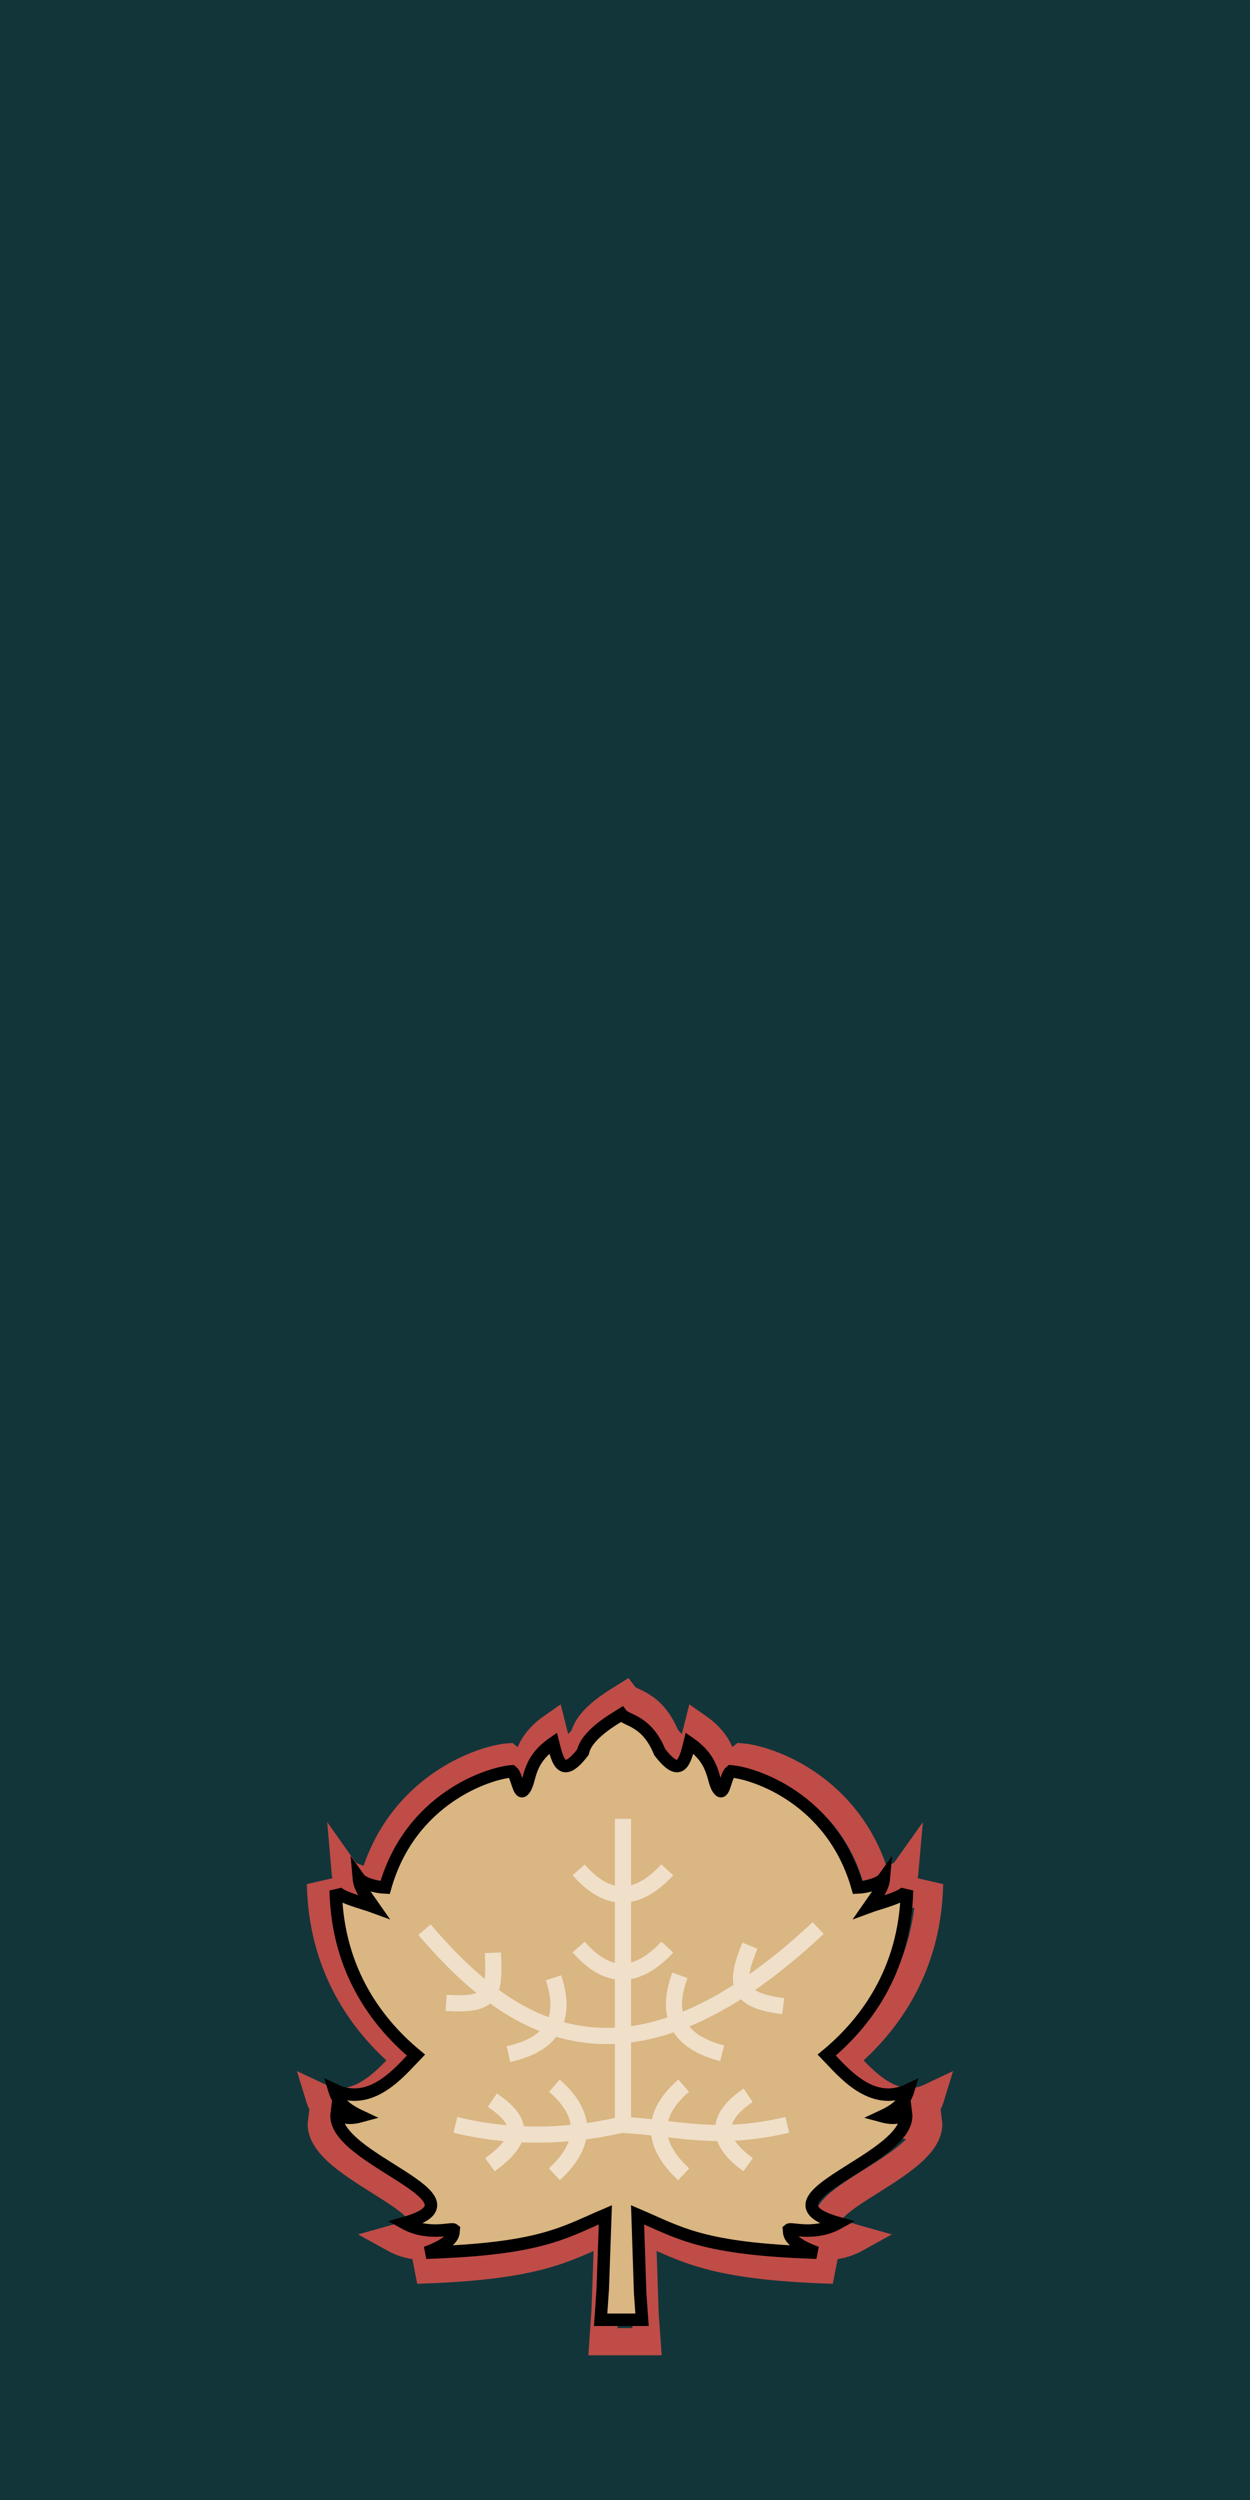
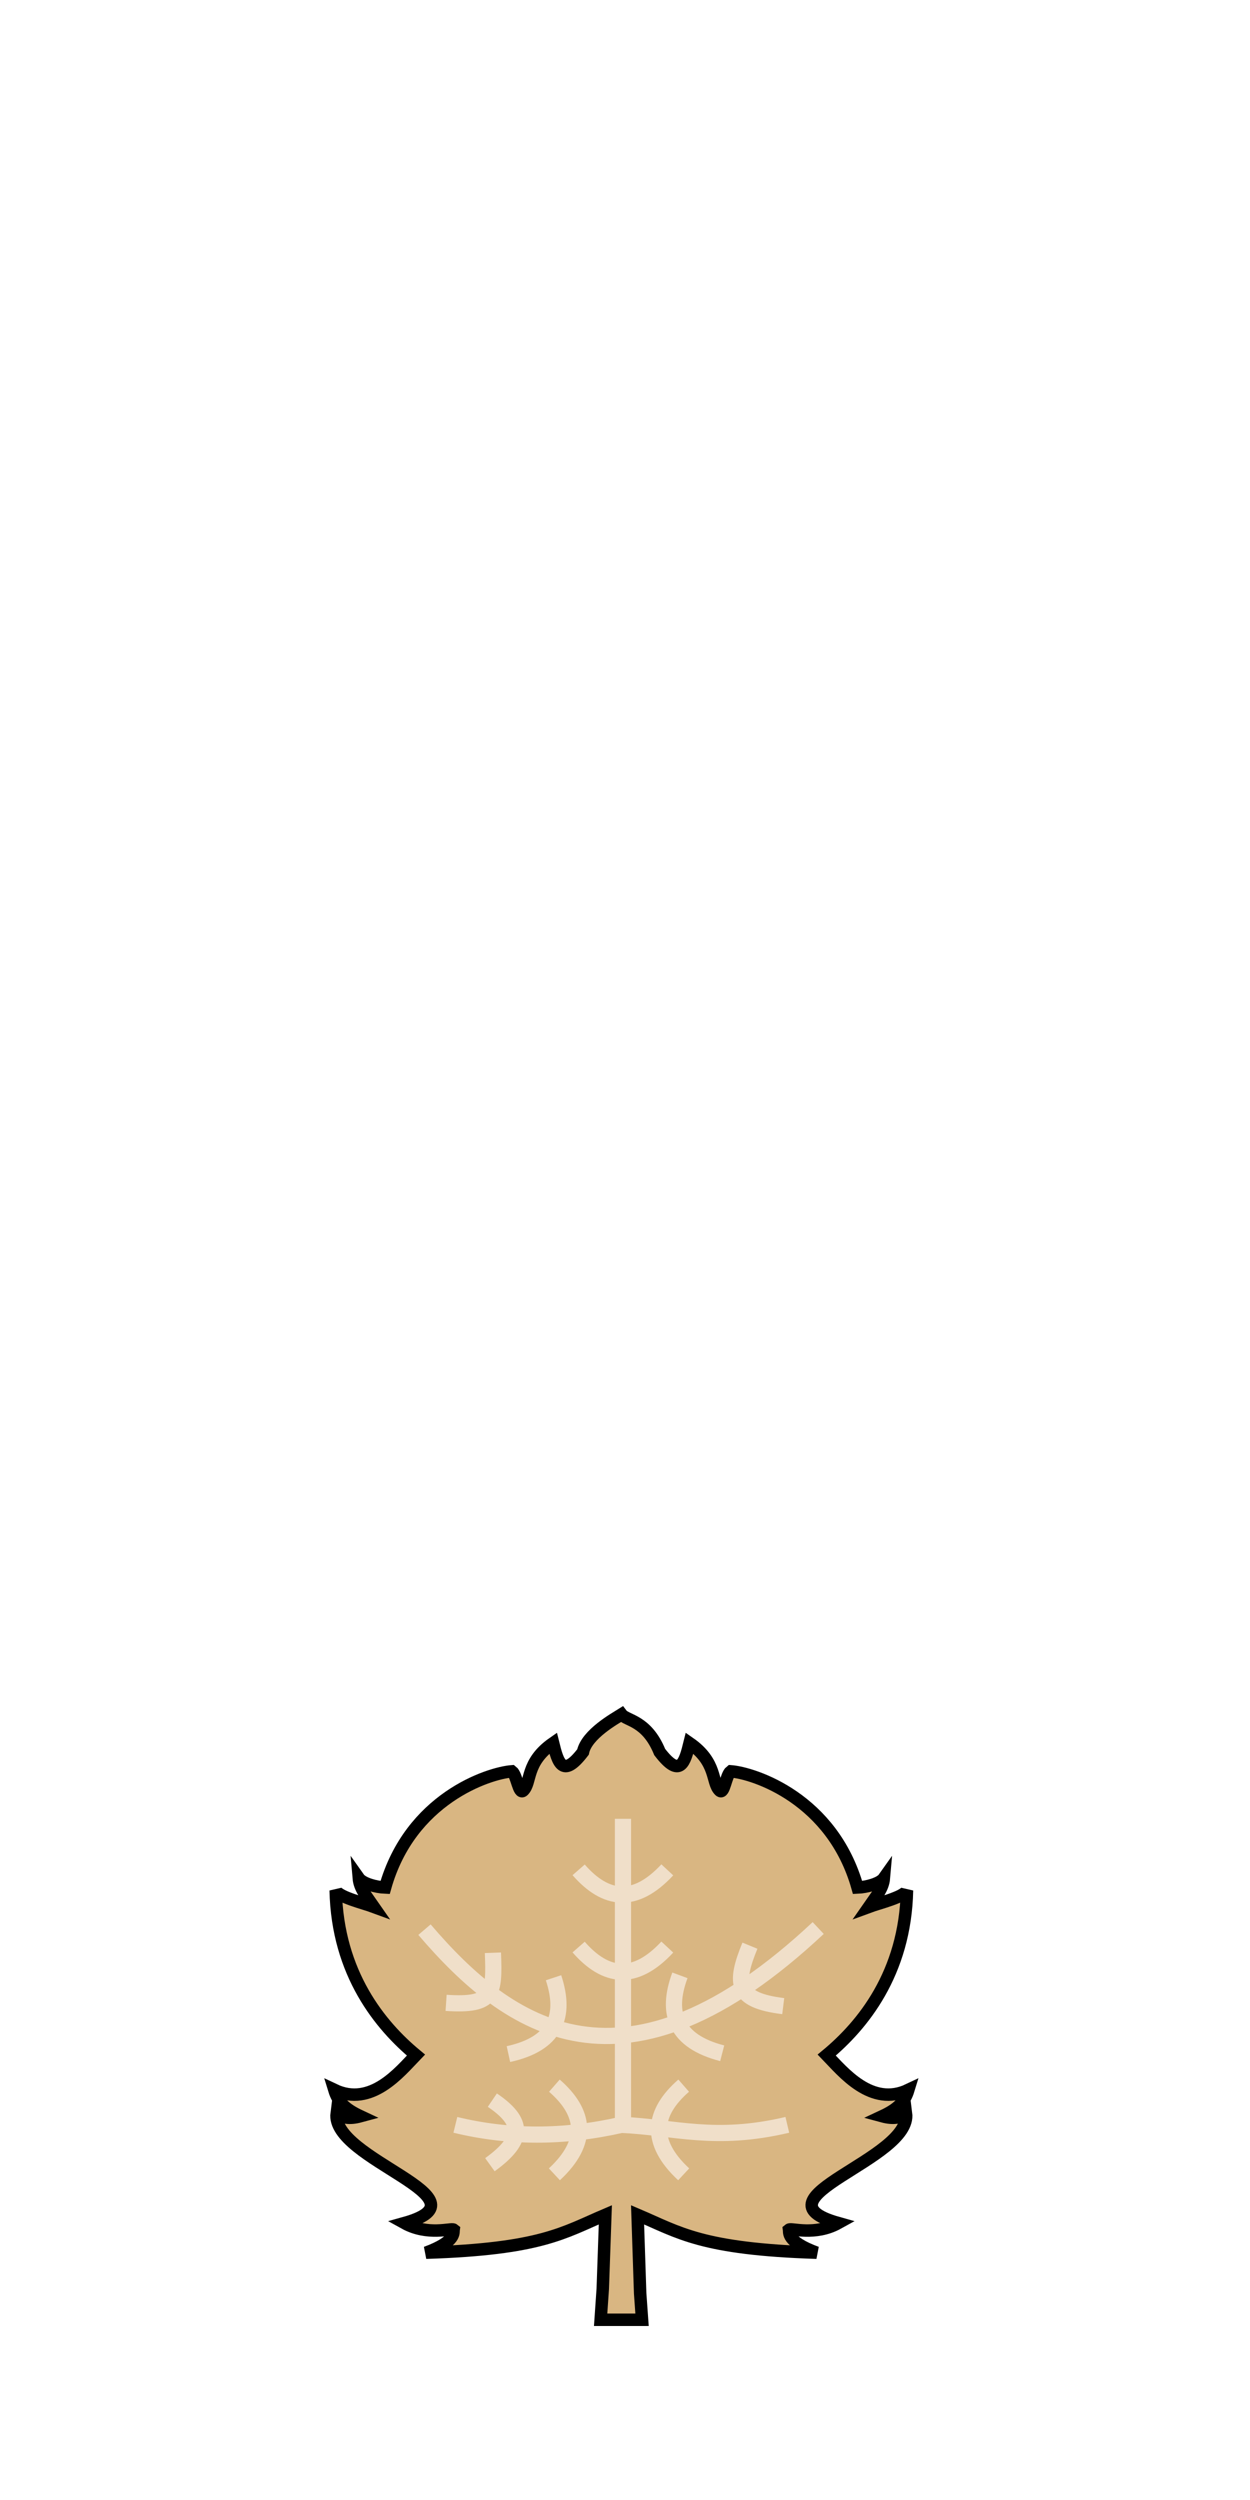
<svg xmlns="http://www.w3.org/2000/svg" xmlns:ns1="http://www.inkscape.org/namespaces/inkscape" version="1.0" width="86" height="172" id="svg6147">
  <defs id="defs6149">
    <filter id="filter9752">
      <feGaussianBlur id="feGaussianBlur9754" stdDeviation="0.817" ns1:collect="always" />
    </filter>
  </defs>
  <g transform="translate(-332,-446.362)" id="layer1">
    <g transform="translate(-472.997,-428.137)" id="g11377">
-       <rect width="172" height="86" x="-1046.5" y="804.997" transform="matrix(0,-1,1,0,0,0)" id="rect11379" style="fill:#12353a;fill-opacity:1;stroke:none;stroke-width:0.133;stroke-miterlimit:4;stroke-dasharray:none;stroke-opacity:1" />
      <g transform="translate(-9.643,290.332)" id="g11403">
-         <path d="M 854.827,703.627 C 853.321,705.596 852.987,704.393 852.635,702.971 C 850.59,704.394 851.061,705.858 850.443,706.458 C 850.117,706.774 849.971,705.313 849.614,705.043 C 847.897,705.174 842.151,707.043 840.311,713.569 C 839.647,713.543 838.664,713.283 838.378,712.879 C 838.444,713.648 838.929,714.185 839.482,714.985 C 838.739,714.71 836.917,714.275 836.686,713.776 C 836.811,719.887 839.973,723.703 842.572,725.859 C 841.383,727.087 839.297,729.705 836.582,728.413 C 836.859,729.321 837.379,729.822 838.498,730.346 C 837.669,730.571 837.12,730.455 836.755,730.122 C 836.304,733.528 848.241,736.36 841.726,738.182 C 843.441,739.134 845.174,738.535 845.333,738.666 C 845.306,738.849 845.564,739.53 843.314,740.357 C 851.744,740.091 853.396,738.885 856.466,737.578 L 856.276,743.015 L 856.121,745.276 L 859.159,745.276 L 859.021,743.343 L 858.831,737.578 C 861.902,738.885 863.536,740.091 871.966,740.357 C 869.716,739.53 869.974,738.849 869.947,738.666 C 870.106,738.535 871.839,739.134 873.554,738.182 C 867.039,736.36 878.976,733.528 878.525,730.122 C 878.161,730.455 877.611,730.571 876.782,730.346 C 877.901,729.822 878.421,729.321 878.698,728.413 C 875.983,729.705 873.897,727.087 872.708,725.859 C 875.307,723.703 878.469,719.887 878.594,713.776 C 878.363,714.275 876.541,714.71 875.798,714.985 C 876.351,714.185 876.836,713.648 876.903,712.879 C 876.616,713.283 875.633,713.543 874.969,713.569 C 873.129,707.043 867.383,705.174 865.666,705.043 C 865.309,705.313 865.181,706.774 864.855,706.458 C 864.236,705.858 864.69,704.394 862.646,702.971 C 862.293,704.393 861.959,705.596 860.453,703.627 C 859.496,701.284 858.019,701.344 857.657,700.866 C 857.183,701.165 855.095,702.319 854.827,703.627 z" id="path11405" style="fill:none;fill-opacity:1;fill-rule:evenodd;stroke:#bf4c47;stroke-width:1.872;stroke-linecap:butt;stroke-linejoin:miter;stroke-miterlimit:4;stroke-dasharray:none;stroke-opacity:1" />
        <g transform="matrix(0.518,0,0,0.518,301.186,435.2)" id="g11407">
          <path d="M 1068.656,520.281 C 1065.93,523.845 1065.325,521.667 1064.688,519.094 C 1060.986,521.669 1061.839,524.319 1060.719,525.406 C 1060.129,525.979 1059.865,523.334 1059.219,522.844 C 1056.11,523.082 1045.708,526.465 1042.375,538.281 C 1041.174,538.233 1039.393,537.763 1038.875,537.031 C 1038.995,538.424 1039.874,539.396 1040.875,540.844 C 1039.529,540.346 1036.23,539.56 1035.812,538.656 C 1036.038,549.72 1041.763,556.628 1046.469,560.531 C 1044.317,562.756 1040.539,567.495 1035.625,565.156 C 1036.126,566.799 1037.067,567.707 1039.094,568.656 C 1037.593,569.062 1036.597,568.853 1035.938,568.25 C 1035.121,574.418 1056.732,579.545 1044.938,582.844 C 1048.043,584.566 1051.18,583.483 1051.469,583.719 C 1051.419,584.051 1051.887,585.283 1047.812,586.781 C 1063.075,586.298 1066.066,584.117 1071.625,581.75 L 1071.281,591.594 L 1071,595.688 L 1076.5,595.688 L 1076.25,592.188 L 1075.906,581.75 C 1081.466,584.117 1084.425,586.298 1099.688,586.781 C 1095.613,585.283 1096.081,584.051 1096.031,583.719 C 1096.32,583.483 1099.457,584.566 1102.562,582.844 C 1090.768,579.545 1112.38,574.418 1111.562,568.25 C 1110.903,568.853 1109.907,569.062 1108.406,568.656 C 1110.433,567.707 1111.374,566.799 1111.875,565.156 C 1106.961,567.495 1103.184,562.756 1101.031,560.531 C 1105.737,556.628 1111.462,549.72 1111.688,538.656 C 1111.27,539.56 1107.971,540.346 1106.625,540.844 C 1107.626,539.396 1108.505,538.424 1108.625,537.031 C 1108.107,537.763 1106.326,538.233 1105.125,538.281 C 1101.792,526.465 1091.39,523.082 1088.281,522.844 C 1087.635,523.334 1087.403,525.979 1086.812,525.406 C 1085.692,524.319 1086.514,521.669 1082.812,519.094 C 1082.175,521.667 1081.57,523.845 1078.844,520.281 C 1077.11,516.039 1074.436,516.147 1073.781,515.281 C 1072.922,515.823 1069.143,517.912 1068.656,520.281 z" id="path11409" style="fill:#d9b682;fill-opacity:1;fill-rule:evenodd;stroke:#000000;stroke-width:1.654;stroke-linecap:butt;stroke-linejoin:miter;stroke-miterlimit:4;stroke-dasharray:none;stroke-opacity:1;filter:url(#filter9752)" />
-           <path d="M 1073.966,570.333 L 1073.966,529.151 M 1051.705,569.8 C 1058.767,571.519 1066.112,571.535 1073.75,569.8 C 1080.791,570.107 1086.173,572.074 1095.795,569.8 M 1047.604,543.874 C 1058.788,556.969 1074.155,567.784 1099.896,543.658 M 1068.077,546.188 C 1071.644,550.27 1075.519,550.848 1079.854,546.188 M 1068.077,535.932 C 1071.644,540.014 1075.519,540.591 1079.854,535.932 M 1081.53,549.941 C 1079.643,555.022 1080.983,558.704 1087.146,560.293 M 1090.828,546.004 C 1088.751,551.071 1088.936,553.254 1095.252,554.033 M 1064.743,550.263 C 1066.442,555.41 1064.968,559.04 1058.752,560.402 M 1056.694,546.945 C 1056.892,552.362 1056.824,554.022 1050.474,553.597 M 1082.03,564.594 C 1077.948,568.161 1077.371,572.036 1082.03,576.371 M 1090.595,565.872 C 1086.469,568.665 1085.885,571.699 1090.595,575.094 M 1064.858,564.594 C 1068.939,568.161 1069.517,572.036 1064.858,576.371 M 1056.616,566.519 C 1060.742,569.313 1061.002,571.699 1056.293,575.094" id="path11411" style="fill:none;fill-rule:evenodd;stroke:#f0dfc9;stroke-width:2.15;stroke-linecap:butt;stroke-linejoin:miter;stroke-miterlimit:4;stroke-dasharray:none;stroke-opacity:1" />
+           <path d="M 1073.966,570.333 L 1073.966,529.151 M 1051.705,569.8 C 1058.767,571.519 1066.112,571.535 1073.75,569.8 C 1080.791,570.107 1086.173,572.074 1095.795,569.8 M 1047.604,543.874 C 1058.788,556.969 1074.155,567.784 1099.896,543.658 M 1068.077,546.188 C 1071.644,550.27 1075.519,550.848 1079.854,546.188 M 1068.077,535.932 C 1071.644,540.014 1075.519,540.591 1079.854,535.932 M 1081.53,549.941 C 1079.643,555.022 1080.983,558.704 1087.146,560.293 M 1090.828,546.004 C 1088.751,551.071 1088.936,553.254 1095.252,554.033 M 1064.743,550.263 C 1066.442,555.41 1064.968,559.04 1058.752,560.402 M 1056.694,546.945 C 1056.892,552.362 1056.824,554.022 1050.474,553.597 M 1082.03,564.594 C 1077.948,568.161 1077.371,572.036 1082.03,576.371 M 1090.595,565.872 M 1064.858,564.594 C 1068.939,568.161 1069.517,572.036 1064.858,576.371 M 1056.616,566.519 C 1060.742,569.313 1061.002,571.699 1056.293,575.094" id="path11411" style="fill:none;fill-rule:evenodd;stroke:#f0dfc9;stroke-width:2.15;stroke-linecap:butt;stroke-linejoin:miter;stroke-miterlimit:4;stroke-dasharray:none;stroke-opacity:1" />
        </g>
      </g>
    </g>
  </g>
</svg>